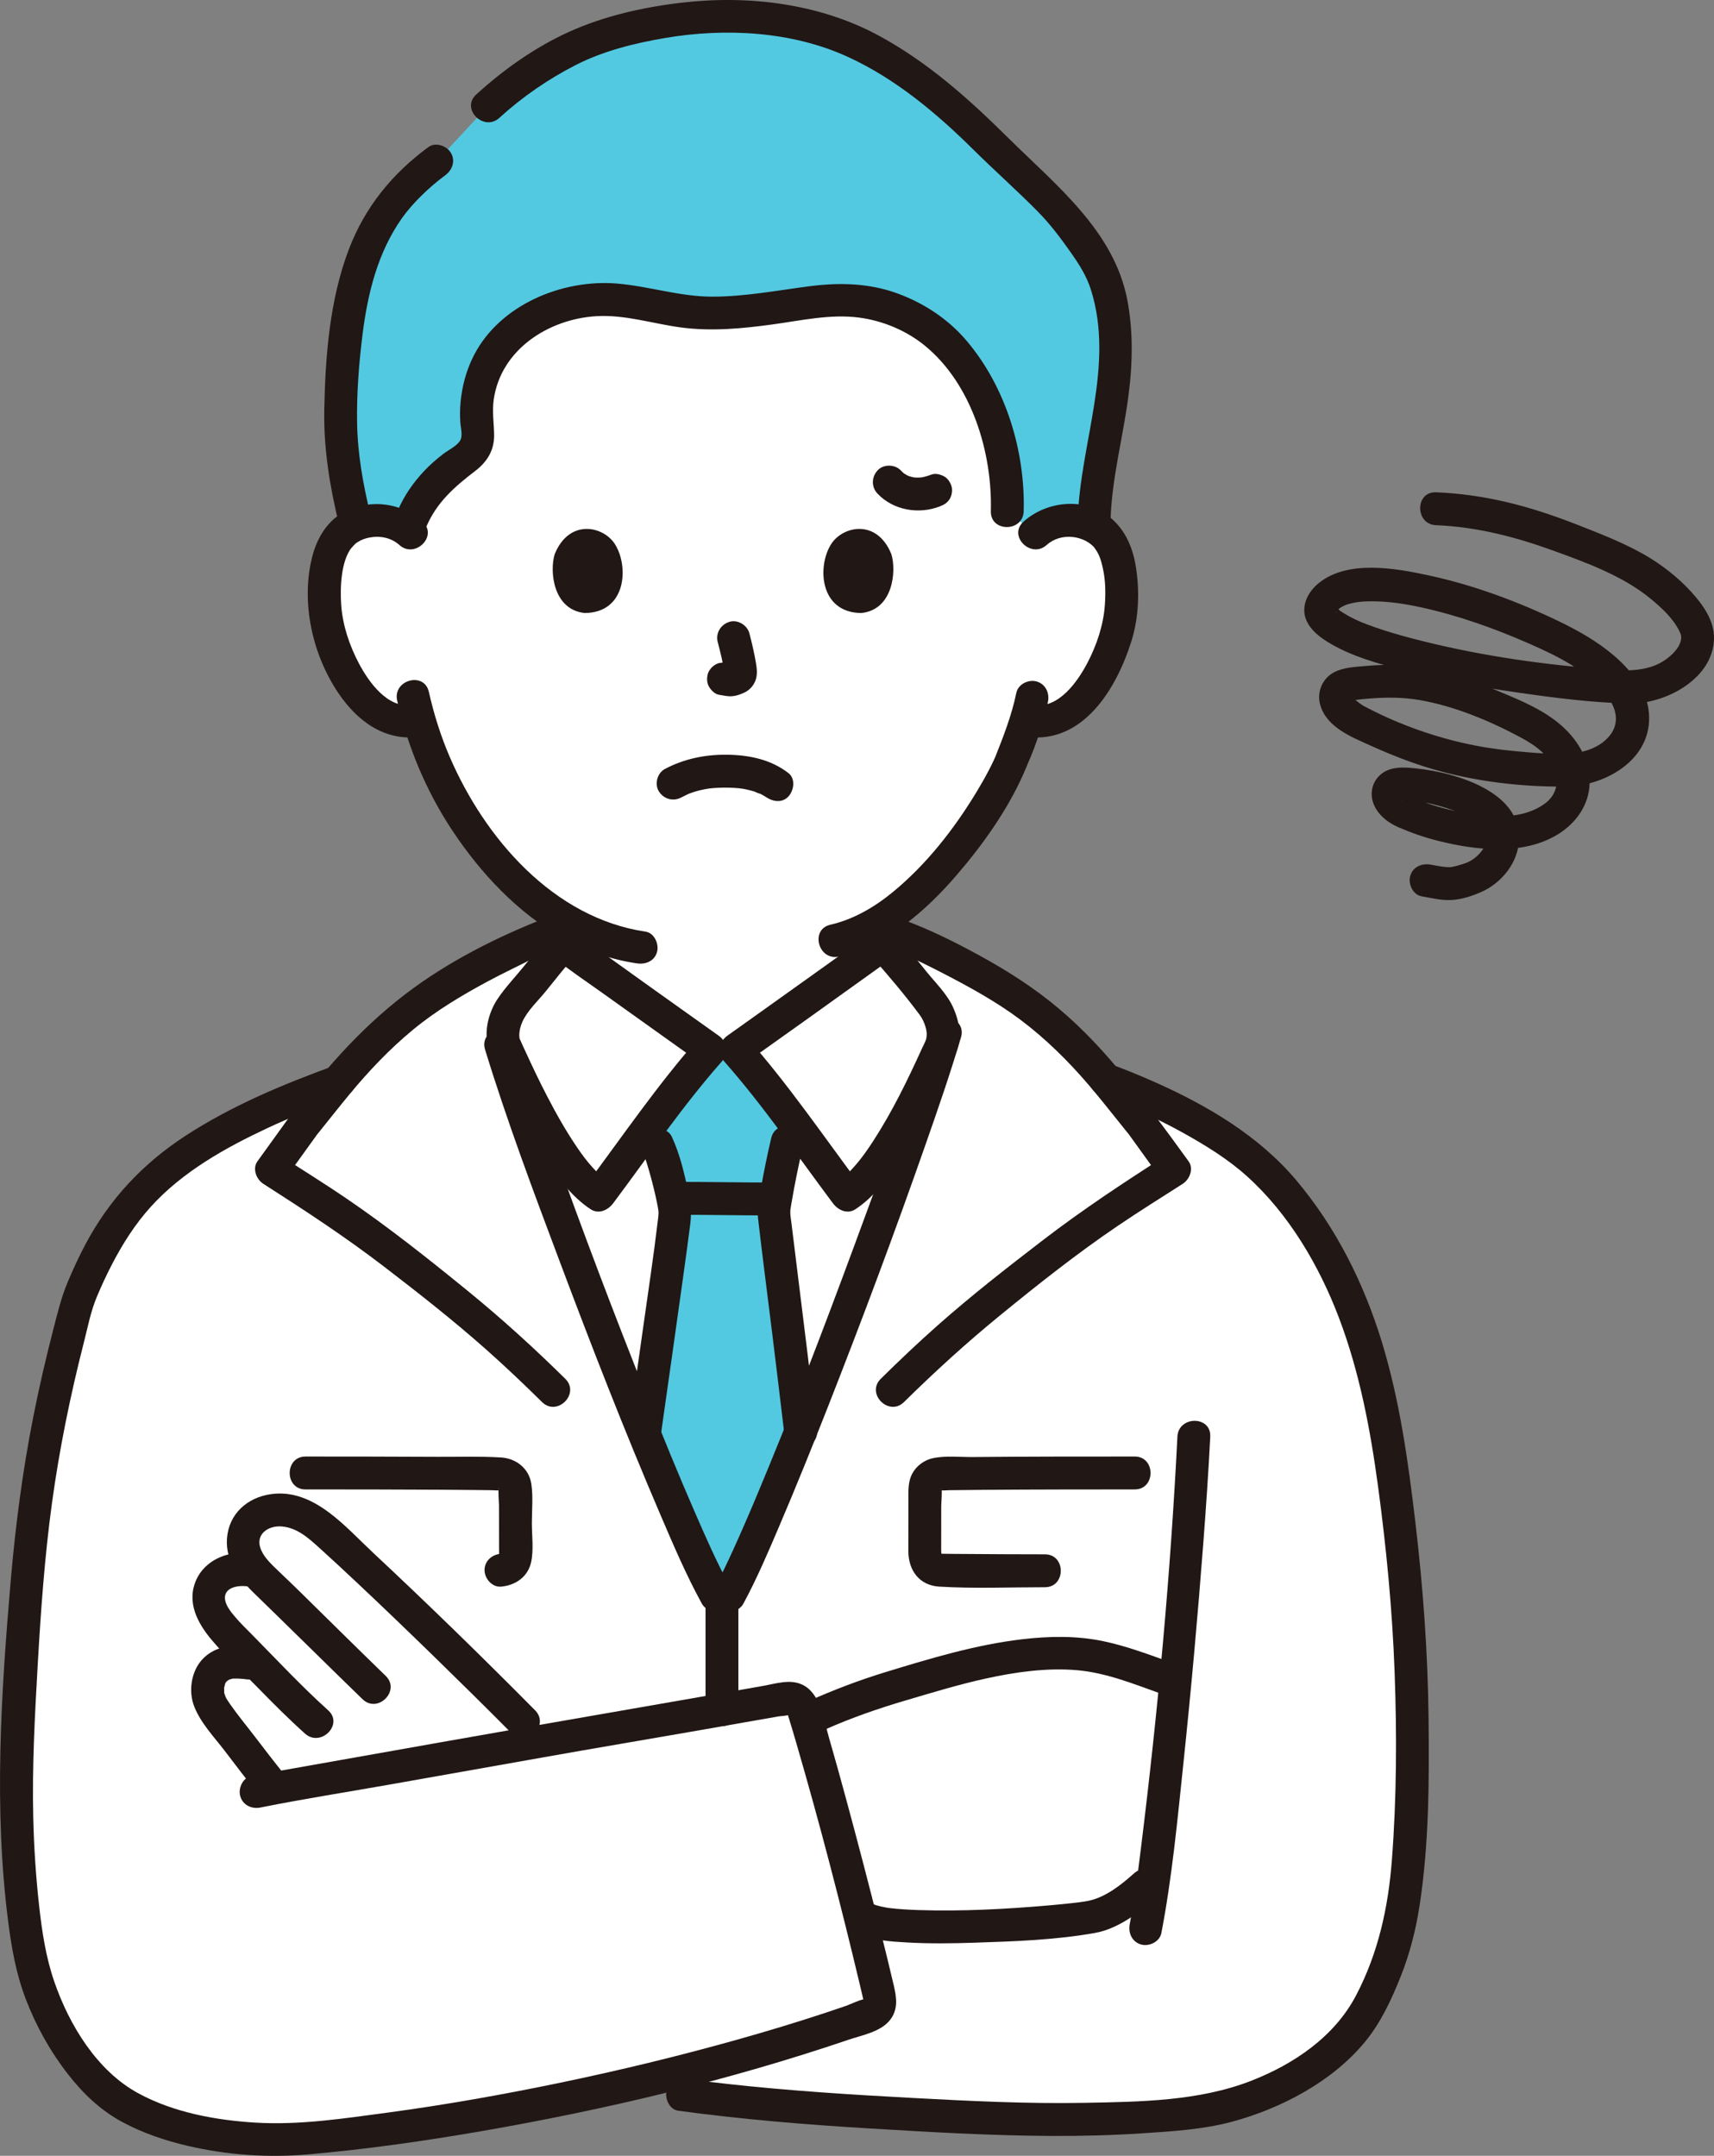
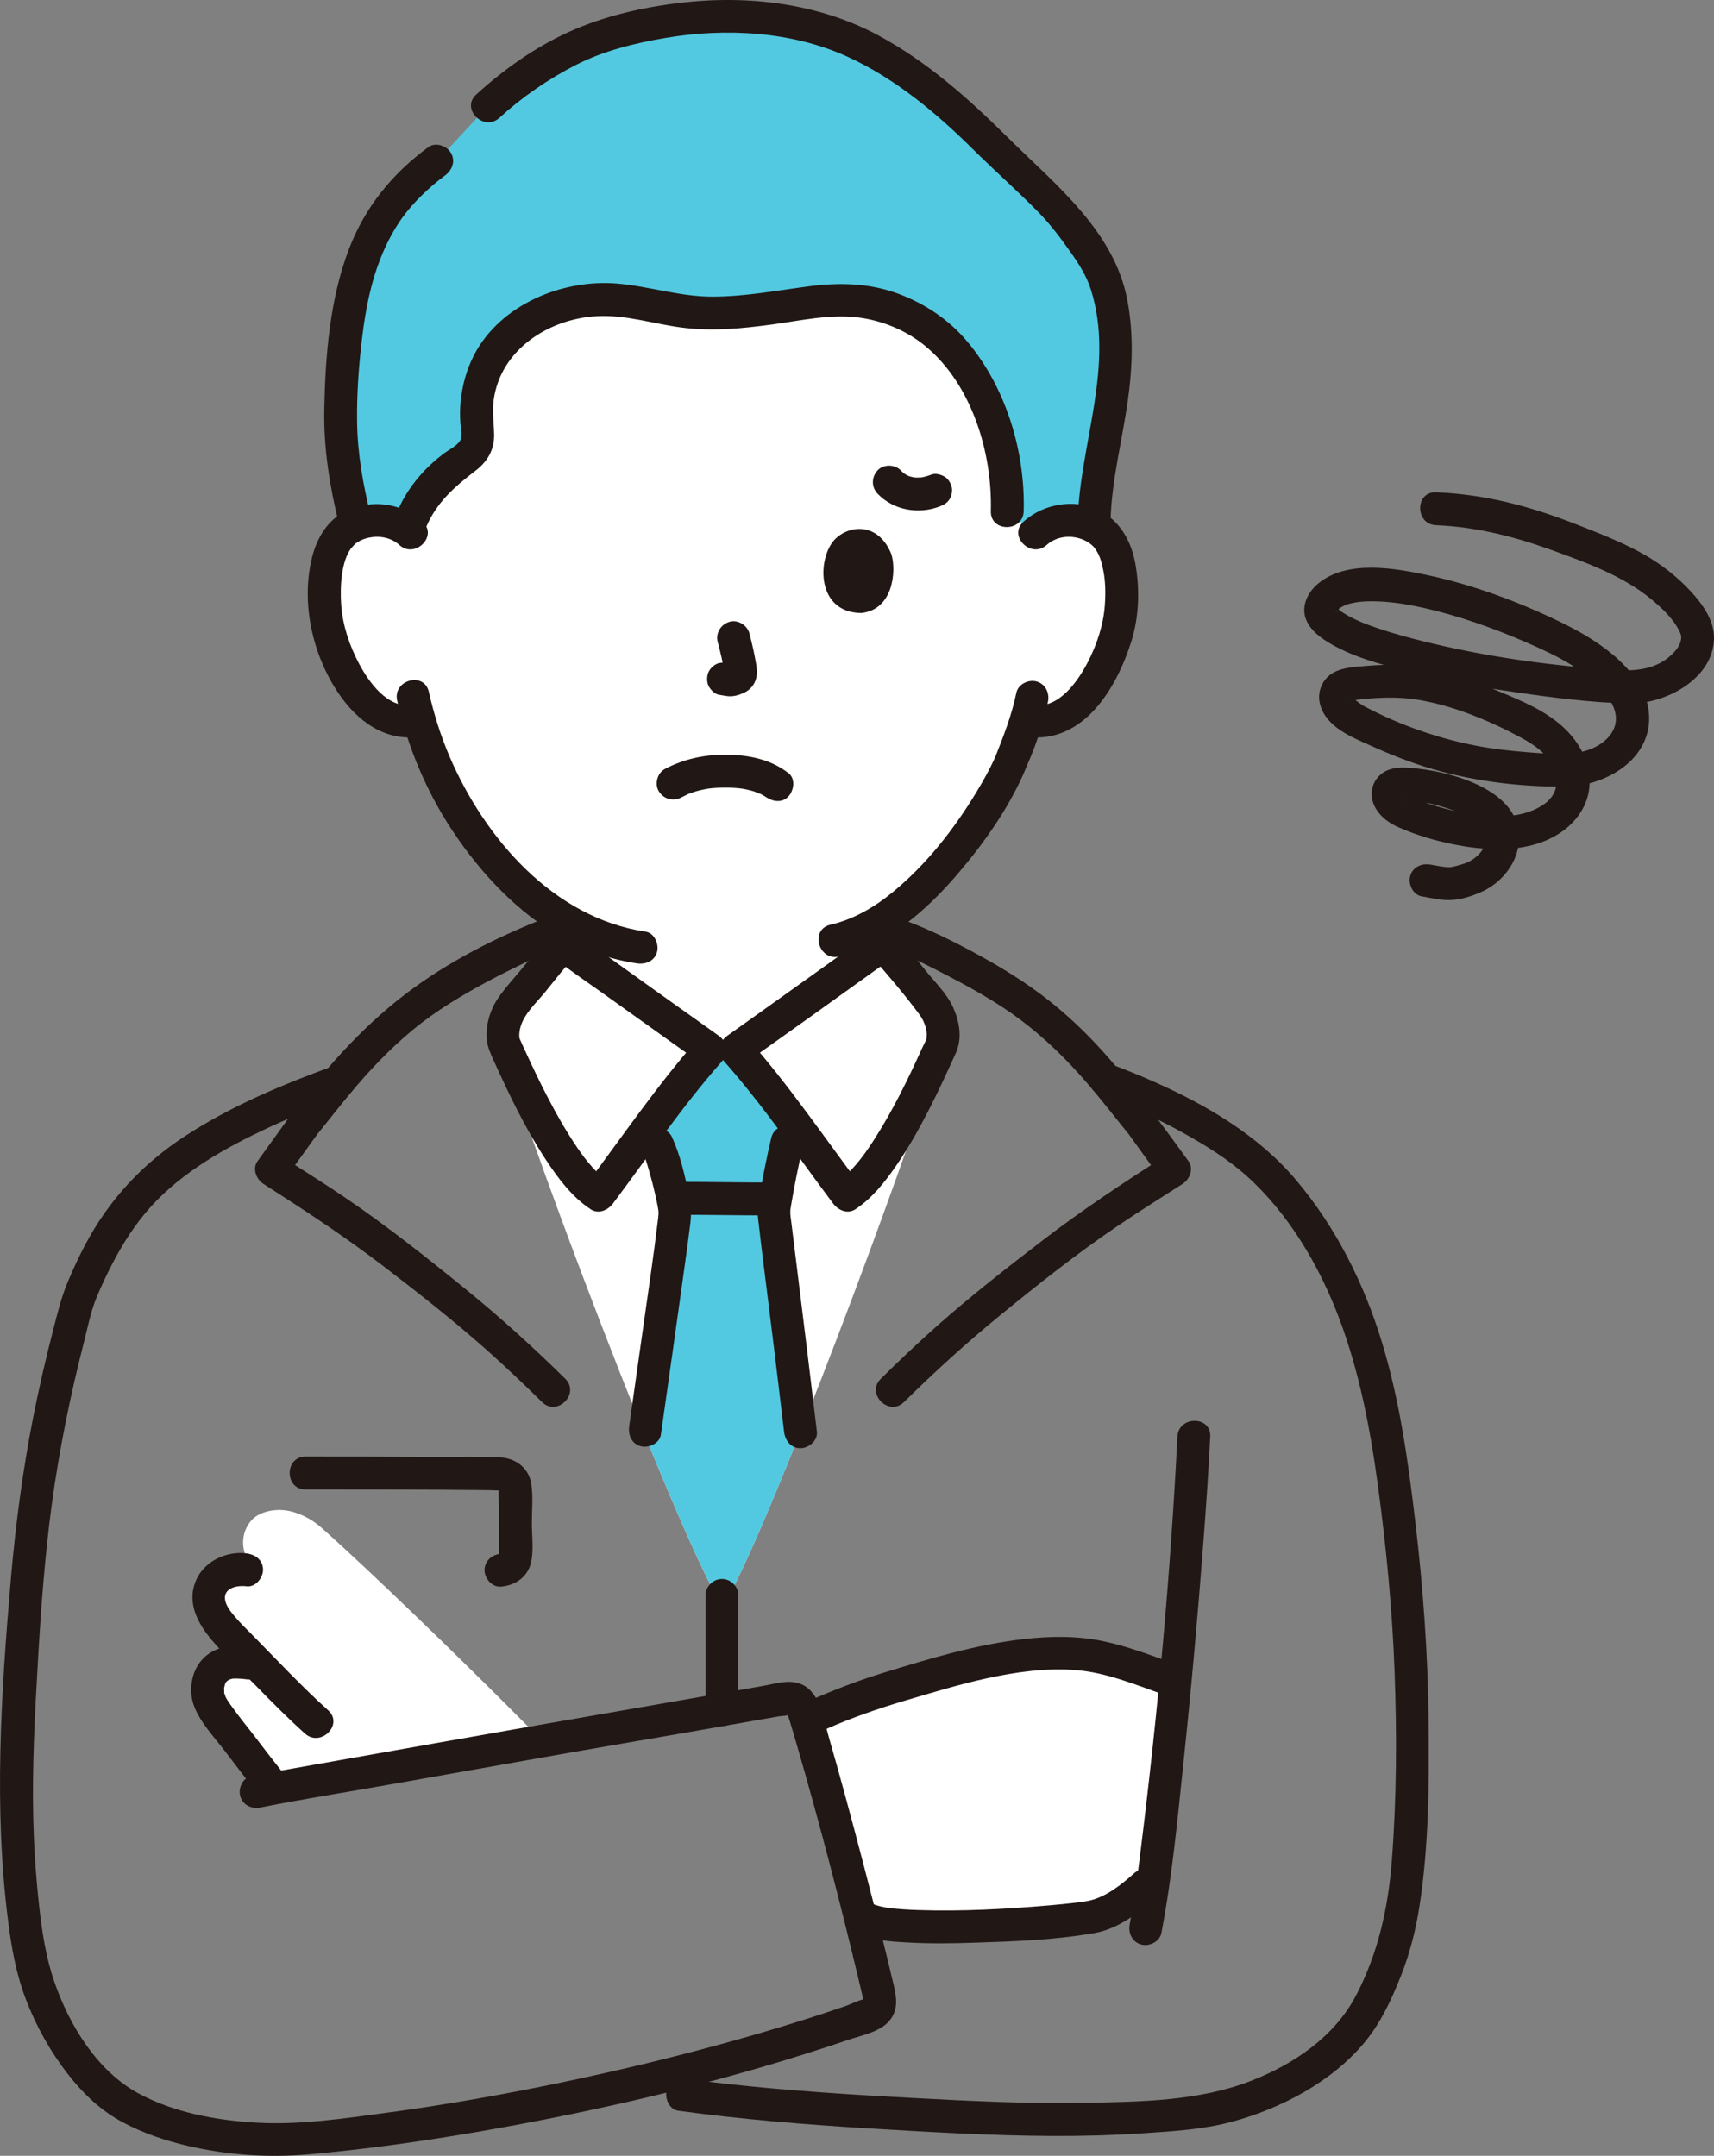
<svg xmlns="http://www.w3.org/2000/svg" width="190" height="239" viewBox="0 0 190 239" fill="none">
  <rect x="0" y="0" width="190" height="239" fill="#808080" stroke="none" />
  <g id="20953 1" clip-path="url(#clip0_195_171)">
    <g id="c">
      <g id="d">
        <path id="Vector" d="M114.74 59.129C115.857 58.054 117.362 57.649 118.649 57.695C121.451 57.794 122.643 59.313 123.156 60.204C124.687 62.865 124.623 67.769 123.595 70.802C122.867 72.951 121.674 76.238 118.799 78.595C117.614 79.566 115.871 80.206 114.203 79.924C114.203 79.924 114.043 79.897 113.762 79.85C113.233 81.601 112.58 83.317 112.181 84.149C111.084 87.132 105.326 97.135 97.865 101.944V104.704C97.154 105.281 82.663 115.603 81.565 116.383H78.732C77.633 115.603 63.144 105.281 62.433 104.704V101.904C59.53 100.135 56.85 97.681 54.274 94.592C50.133 89.625 47.774 84.276 46.472 79.843C44.695 80.302 42.773 79.64 41.499 78.595C38.624 76.238 37.431 72.951 36.703 70.802C35.675 67.769 35.61 62.865 37.142 60.204C37.656 59.313 38.848 57.794 41.649 57.695C42.937 57.649 44.442 58.054 45.558 59.129C45.558 59.129 40.348 28.343 80.149 28.343C121.037 28.343 114.74 59.129 114.74 59.129Z" fill="white" />
        <path id="Vector_2" d="M64.686 141.716C60.743 131.299 57.197 121.343 55.526 115.874H55.938C55.39 114.394 56.099 112.342 57.062 111.224C58.699 109.325 60.761 106.579 62.434 104.704C63.144 105.281 77.635 115.603 78.733 116.383H81.566C82.665 115.603 97.155 105.281 97.865 104.704C99.538 106.579 101.6 109.325 103.237 111.224C104.2 112.342 104.909 114.394 104.363 115.874C99.98 130.05 85.856 167.598 80.832 176.867L79.37 176.86C76.299 171.282 70.117 156.062 64.686 141.716Z" fill="white" />
        <path id="Vector_3" d="M94.852 210.625C93.036 203.542 90.857 195.437 89.415 190.673C94.899 188.152 97.639 187.409 102.955 185.872C107.339 184.604 112.022 183.278 118.063 183.277C122.081 183.277 126.379 185.02 129.361 186.07C129.361 186.07 129.693 186.187 130.261 186.388C129.499 194.553 128.643 202.509 127.869 208.188L126.985 208.983C126.985 208.983 123.636 212.001 121.156 212.484C117.494 213.197 99.469 214.466 96.139 212.773C96.139 212.773 95.826 212.613 95.291 212.343C95.148 211.779 95.001 211.205 94.852 210.624V210.625Z" fill="white" />
-         <path id="Vector_4" d="M155.367 171.294C154.14 160.523 152.757 149.657 147.647 139.972C145.963 136.803 143.931 133.791 141.526 131.129C138.989 128.298 136.295 126.467 133.048 124.576C129.736 122.64 126.207 121.052 122.569 119.705C120.085 116.728 117.413 113.921 113.331 110.96C110.558 108.949 105.334 106.169 101.413 104.336C101.413 104.336 100.179 104.897 98.637 105.599C100.141 107.378 101.843 109.609 103.236 111.225C104.199 112.343 104.908 114.395 104.36 115.875L104.282 116.133C99.808 130.505 85.825 167.655 80.832 176.867L79.369 176.86C76.362 171.399 70.371 156.692 65.025 142.613C60.947 131.874 57.244 121.5 55.524 115.874H55.937C55.389 114.394 56.098 112.342 57.061 111.224C58.394 109.676 60.011 107.566 61.465 105.83C60.084 105.03 58.883 104.335 58.883 104.335C54.962 106.168 49.738 108.949 46.965 110.959C42.797 113.982 40.098 116.845 37.569 119.893C30.108 122.59 24.951 125.047 20.096 128.418C14.756 132.105 11.521 136.959 8.72 143.911C3.898 161.282 2.984 172.088 2.106 189.268C1.745 196.159 1.481 204.833 3.02 215.169C3.766 220.132 6.158 226.156 10.861 231.023C16.152 236.48 27.78 237.528 32.626 237.142C43.124 236.325 55.943 234.233 68.476 231.367C72.75 231.887 75.652 232.239 75.652 232.239C83.372 233.299 91.91 233.914 100.039 234.348C111.102 234.938 120.578 235.468 132.338 234.179C139.83 233.36 148.392 228.433 151.314 223.204C154.885 216.807 155.895 211.543 156.292 203.23C156.809 192.581 156.569 181.883 155.366 171.294H155.367ZM30.417 198.246C30.071 197.814 29.849 197.536 29.849 197.536C28.084 195.33 26.603 193.312 24.702 190.866C24.104 190.096 23.472 189.321 23.169 188.394C22.867 187.467 23.03 186.017 23.681 185.291C24.912 183.919 26.528 184.184 28.725 184.574C26.597 182.307 24.343 180.606 23.384 178.417C22.84 177.175 23.213 175.918 23.857 175.185C24.668 174.262 26.612 173.415 28.632 174.498C28.089 173.911 27.634 173.319 27.327 172.668C26.609 171.141 26.967 169.555 27.891 168.529C28.686 167.647 30.227 167.286 31.518 167.426C32.886 167.574 34.408 168.28 35.61 169.347C36.454 170.095 37.398 170.953 38.414 171.889C44.553 177.552 53.284 186.104 58.028 190.897C58.028 190.897 58.886 191.775 60.089 193.007C48.193 195.077 36.086 197.194 30.416 198.245L30.417 198.246ZM127.868 208.189C127.312 208.69 126.985 208.984 126.985 208.984C126.985 208.984 123.635 212.002 121.155 212.485C117.493 213.198 99.468 214.467 96.138 212.774C96.138 212.774 95.825 212.614 95.291 212.344C95.148 211.78 95.001 211.206 94.852 210.625C93.036 203.541 90.857 195.436 89.415 190.674C94.899 188.153 97.639 187.409 102.955 185.872C107.339 184.603 112.022 183.278 118.063 183.277C122.081 183.277 126.379 185.019 129.361 186.07C129.361 186.07 129.693 186.187 130.261 186.387C129.499 194.552 128.642 202.508 127.869 208.187L127.868 208.189Z" fill="white" />
        <path id="Vector_5" d="M38.414 171.891C37.398 170.954 36.454 170.097 35.61 169.348C34.408 168.281 32.886 167.574 31.518 167.426C30.227 167.286 28.686 167.647 27.891 168.529C26.966 169.556 26.609 171.142 27.327 172.669C28.021 174.144 29.454 175.309 31.018 176.829C28.343 172.731 24.992 173.895 23.857 175.186C23.213 175.919 22.84 177.176 23.384 178.418C24.343 180.607 26.597 182.308 28.725 184.575C26.529 184.185 24.912 183.92 23.681 185.293C23.03 186.018 22.867 187.468 23.169 188.396C23.472 189.323 24.104 190.098 24.702 190.867C26.603 193.313 28.084 195.332 29.849 197.538L30.417 198.247C36.087 197.197 48.194 195.08 60.09 193.009C58.886 191.778 58.029 190.899 58.029 190.899C53.284 186.106 44.553 177.555 38.415 171.892L38.414 171.891Z" fill="white" />
        <g id="e">
          <path id="Vector_6" d="M54.071 11.773C57.053 9.021 61.808 5.893 65.02 4.679C75.909 0.563 88.797 0.769 97.638 6.185C106.586 11.666 107.701 14.29 115.475 21.344C117.657 23.323 119.359 25.749 121.037 28.171C123.797 32.156 123.959 38.368 123.364 43.182C122.737 48.256 121.266 53.233 121.29 58.359C120.626 57.999 119.765 57.735 118.649 57.695C117.362 57.65 115.857 58.054 114.741 59.129L111.657 56.671C111.806 52.141 110.772 47.593 108.62 43.321C107.417 40.933 105.834 38.595 103.415 36.714C100.995 34.834 97.652 33.442 94.047 33.292C92.289 33.219 90.534 33.438 88.807 33.684C84.598 34.283 80.299 35.049 76.063 34.553C73.243 34.222 70.569 33.34 67.715 33.215C63.041 33.011 58.509 34.967 55.941 37.713C53.373 40.459 52.576 43.875 52.875 47.152C52.956 48.038 53.102 48.969 52.584 49.779C52.183 50.406 51.431 50.882 50.747 51.375C47.916 53.413 45.96 56.042 45.228 58.839C44.156 57.981 42.814 57.654 41.65 57.695C40.772 57.726 40.051 57.897 39.461 58.143C38.156 52.982 37.6 49.12 37.8 44.383C38.394 30.327 40.895 23.354 48.417 17.875L54.073 11.774L54.071 11.773Z" fill="#52C9E0" />
          <path id="Vector_7" d="M74.58 136.607C74.738 135.403 74.825 134.656 74.822 134.502C74.798 133.117 73.487 128.153 72.898 126.936C72.898 126.936 72.581 126.074 72.115 124.803C74.621 121.476 77.286 118.013 78.733 116.382H81.566C82.967 117.962 85.513 121.263 87.95 124.493C87.532 125.779 87.246 126.659 87.246 126.659C86.813 128.466 85.779 133.598 85.779 134.369C85.779 134.778 87.378 147.183 88.737 158.723C85.521 166.783 82.609 173.59 80.834 176.867L79.372 176.86C77.553 173.557 74.643 166.872 71.445 158.99C72.755 149.73 74.056 140.622 74.581 136.606L74.58 136.607Z" fill="#52C9E0" />
        </g>
      </g>
      <g id="f">
        <path id="Vector_8" d="M61.146 103.415C60.107 104.589 59.129 105.815 58.148 107.038C57.174 108.252 56.048 109.417 55.18 110.709C54.29 112.032 53.794 113.744 53.976 115.336C54.068 116.135 54.377 116.805 54.702 117.522C56.409 121.284 58.194 125.04 60.464 128.5C61.828 130.579 63.373 132.675 65.473 134.06C66.362 134.646 67.4 134.159 67.964 133.406C71.925 128.114 75.659 122.613 80.02 117.673C80.846 116.737 80.644 115.513 79.652 114.809C74.974 111.487 70.304 108.154 65.647 104.803C65.151 104.446 64.656 104.089 64.162 103.73C63.991 103.605 63.82 103.479 63.649 103.355C63.328 103.121 63.483 103.226 63.721 103.416C62.952 102.802 61.897 102.664 61.147 103.416C60.512 104.051 60.374 105.377 61.147 105.994C63.01 107.482 65.009 108.816 66.946 110.202C69.754 112.212 72.564 114.218 75.376 116.221C76.189 116.8 77.002 117.38 77.815 117.958L77.447 115.095C72.879 120.269 68.953 126.045 64.821 131.567L67.312 130.912C67.219 130.851 66.878 130.606 66.965 130.674C67.058 130.747 66.676 130.422 66.615 130.367C66.286 130.068 65.976 129.749 65.68 129.419C65.027 128.695 64.556 128.059 63.992 127.234C62.741 125.402 61.649 123.459 60.629 121.49C59.803 119.898 59.031 118.281 58.286 116.65C58.066 116.17 57.834 115.693 57.63 115.206C57.606 115.15 57.571 115.097 57.551 115.039C57.499 114.884 57.616 115.148 57.614 115.14C57.601 115.041 57.564 114.949 57.563 114.851C57.558 114.307 57.685 113.758 57.913 113.263C58.488 112.006 59.668 110.936 60.525 109.866C61.572 108.561 62.612 107.249 63.721 105.996C65.271 104.245 62.705 101.657 61.147 103.417L61.146 103.415Z" fill="#211715" />
        <path id="Vector_9" d="M96.578 105.993C98.426 108.081 100.29 110.273 101.95 112.513C102.257 112.928 102.474 113.402 102.61 113.898C102.681 114.159 102.73 114.411 102.729 114.68C102.729 114.838 102.659 115.32 102.76 115.015C102.632 115.402 102.407 115.783 102.239 116.154C100.636 119.688 98.931 123.203 96.819 126.464C96.22 127.389 95.612 128.261 94.954 129.036C94.617 129.433 94.264 129.818 93.887 130.178C93.403 130.638 93.409 130.634 92.989 130.911L95.479 131.565C91.347 126.044 87.421 120.267 82.854 115.093L82.485 117.957C87.221 114.593 91.95 111.22 96.664 107.825C97.499 107.223 98.349 106.635 99.153 105.993C99.922 105.379 99.793 104.055 99.153 103.414C98.393 102.653 97.35 102.798 96.579 103.414C97.177 102.936 96.576 103.408 96.32 103.595C95.899 103.902 95.475 104.208 95.052 104.513C93.823 105.399 92.592 106.281 91.36 107.163C88.584 109.15 85.805 111.133 83.026 113.114C82.233 113.678 81.442 114.244 80.648 114.807C79.656 115.512 79.454 116.736 80.279 117.671C84.641 122.612 88.375 128.112 92.336 133.405C92.901 134.159 93.929 134.651 94.826 134.059C96.678 132.837 98.072 131.065 99.323 129.259C100.694 127.28 101.871 125.167 102.97 123.027C103.83 121.352 104.632 119.65 105.41 117.936C105.614 117.483 105.837 117.034 106.025 116.575C106.675 114.996 106.332 113.183 105.651 111.675C104.97 110.168 103.676 108.933 102.646 107.652C101.498 106.225 100.367 104.784 99.154 103.412C97.596 101.653 95.03 104.24 96.58 105.991L96.578 105.993Z" fill="#211715" />
        <path id="Vector_10" d="M85.35 131.098C81.95 131.097 78.55 131.027 75.149 131.026C74.197 131.026 73.284 131.865 73.329 132.849C73.373 133.834 74.129 134.672 75.149 134.673C78.55 134.675 81.95 134.744 85.35 134.745C86.302 134.745 87.215 133.906 87.171 132.922C87.127 131.937 86.371 131.098 85.35 131.098Z" fill="#211715" />
        <path id="Vector_11" d="M85.49 126.174C85.046 128.05 84.669 129.945 84.326 131.842C84.13 132.924 83.905 133.977 84.031 135.073C84.522 139.34 85.081 143.599 85.605 147.863C86.05 151.483 86.489 155.105 86.916 158.728C87.031 159.706 87.67 160.552 88.736 160.552C89.63 160.552 90.672 159.713 90.556 158.728C89.861 152.825 89.132 146.925 88.401 141.027C88.176 139.21 87.947 137.394 87.73 135.576C87.686 135.208 87.616 134.83 87.605 134.458C87.602 134.352 87.617 134.245 87.614 134.14C87.606 133.845 87.549 134.511 87.612 134.14C87.648 133.923 87.68 133.706 87.717 133.488C88.076 131.363 88.503 129.24 89 127.143C89.541 124.861 86.031 123.887 85.489 126.174L85.49 126.174Z" fill="#211715" />
        <path id="Vector_12" d="M71.326 127.857C71.452 128.128 71.21 127.522 71.334 127.877C71.387 128.031 71.445 128.182 71.498 128.335C71.65 128.781 71.787 129.233 71.919 129.686C72.199 130.652 72.452 131.626 72.672 132.607C72.762 133.01 72.848 133.414 72.921 133.821C72.951 133.991 72.982 134.162 73.004 134.333C72.955 133.96 73.007 134.354 73.002 134.502C72.991 134.788 72.951 135.073 72.917 135.357C72.462 139.186 71.834 143.346 71.257 147.432C70.755 150.984 70.251 154.535 69.748 158.087C69.61 159.061 69.986 160.046 71.019 160.33C71.872 160.565 73.119 160.038 73.258 159.057C74.107 153.061 74.966 147.066 75.796 141.068C76.048 139.242 76.305 137.416 76.53 135.587C76.671 134.439 76.553 133.418 76.318 132.271C75.888 130.169 75.376 127.97 74.469 126.016C74.055 125.124 72.77 124.898 71.978 125.362C71.065 125.898 70.909 126.961 71.326 127.857L71.326 127.857Z" fill="#211715" />
        <path id="Vector_13" d="M125.698 207.695C124.371 208.883 122.612 210.318 120.671 210.727C120.409 210.782 120.143 210.817 119.878 210.858C119.803 210.87 119.727 210.879 119.652 210.89C119.407 210.925 120.027 210.842 119.77 210.874C119.569 210.898 119.368 210.925 119.166 210.949C118.232 211.058 117.295 211.148 116.358 211.23C111.525 211.65 106.64 211.915 101.79 211.755C100.696 211.718 99.603 211.655 98.517 211.523C98.242 211.49 98.835 211.572 98.573 211.53C98.462 211.512 98.349 211.496 98.238 211.476C98.034 211.44 97.832 211.401 97.631 211.354C97.457 211.313 97.287 211.259 97.115 211.213C97.055 211.197 96.995 211.163 96.935 211.151C96.632 211.089 97.335 211.335 97.058 211.2C96.175 210.769 95.09 210.959 94.568 211.854C94.1 212.655 94.333 213.916 95.221 214.35C96.857 215.147 98.785 215.247 100.573 215.349C103.07 215.491 105.577 215.454 108.075 215.371C112.489 215.226 117.034 215.069 121.393 214.289C123.967 213.828 126.364 211.984 128.273 210.274C130.023 208.706 127.441 206.134 125.699 207.695H125.698Z" fill="#211715" />
        <path id="Vector_14" d="M91.569 191.69C94.416 190.433 97.339 189.417 100.322 188.536C103.305 187.654 106.287 186.745 109.323 186.078C112.577 185.363 116.038 184.876 119.374 185.16C122.656 185.439 125.799 186.74 128.876 187.83C129.803 188.158 130.868 187.458 131.115 186.556C131.392 185.548 130.774 184.643 129.844 184.313C127.367 183.435 124.905 182.493 122.326 181.952C119.355 181.329 116.361 181.378 113.357 181.728C108.149 182.334 103.101 183.867 98.1 185.395C95.242 186.268 92.466 187.333 89.732 188.54C88.832 188.938 88.623 190.254 89.079 191.036C89.621 191.965 90.666 192.089 91.57 191.69L91.569 191.69Z" fill="#211715" />
-         <path id="Vector_15" d="M59.316 189.609C53.428 183.664 47.431 177.817 41.319 172.104C38.332 169.311 34.953 165.233 30.452 165.599C27.869 165.808 25.656 167.399 25.219 170.071C24.781 172.743 26.362 174.875 28.18 176.64C32.195 180.537 36.168 184.478 40.184 188.376C41.868 190.01 44.445 187.434 42.758 185.797C39.583 182.714 36.435 179.603 33.282 176.498C32.485 175.713 31.675 174.946 30.87 174.172C30.167 173.496 29.367 172.777 28.96 171.868C28.194 170.158 29.683 169.09 31.258 169.229C33.022 169.385 34.319 170.623 35.566 171.752C36.893 172.954 38.205 174.172 39.509 175.399C42.419 178.133 45.294 180.902 48.154 183.688C51.038 186.5 53.907 189.326 56.742 192.188C58.394 193.857 60.968 191.277 59.316 189.609Z" fill="#211715" />
        <path id="Vector_16" d="M27.335 172.213C25.156 171.931 22.734 173.029 21.787 175.075C20.636 177.559 21.855 179.897 23.471 181.815C25.026 183.659 26.845 185.322 28.529 187.049C30.243 188.808 31.978 190.546 33.804 192.188C35.543 193.752 38.127 191.181 36.378 189.609C33.439 186.966 30.746 184.07 27.971 181.257C27.318 180.595 26.645 179.948 26.045 179.236C25.618 178.729 25.053 178.037 24.951 177.361C24.746 176.013 26.328 175.73 27.335 175.861C28.312 175.988 29.156 174.933 29.156 174.038C29.156 172.947 28.315 172.34 27.335 172.213Z" fill="#211715" />
        <path id="Vector_17" d="M27.404 182.535C25.579 182.296 23.694 182.57 22.393 184.002C21.175 185.344 20.877 187.525 21.533 189.194C22.257 191.038 23.728 192.553 24.918 194.113C26.121 195.692 27.323 197.274 28.562 198.826C29.176 199.596 30.495 199.468 31.136 198.826C31.895 198.065 31.752 197.019 31.136 196.247C30.217 195.095 29.373 193.994 28.482 192.825C27.501 191.536 26.428 190.247 25.524 188.954C25.338 188.688 25.118 188.365 25 188.107C24.975 188.053 24.915 187.853 24.88 187.759C24.769 187.449 24.866 187.87 24.854 187.663C24.845 187.514 24.848 187.368 24.846 187.219C24.84 186.896 24.817 187.256 24.854 187.074C24.884 186.926 24.923 186.786 24.964 186.641C24.897 186.873 24.955 186.649 25.021 186.534C25.162 186.292 24.706 186.86 25.1 186.44L25.237 186.311C25.127 186.388 25.122 186.393 25.225 186.325C25.32 186.254 25.565 186.134 25.321 186.238C25.451 186.183 25.592 186.157 25.727 186.117C25.907 186.063 25.511 186.107 25.847 186.096C26 186.091 26.153 186.084 26.306 186.088C26.674 186.094 27.038 186.135 27.402 186.183C28.378 186.312 29.223 185.253 29.223 184.36C29.223 183.268 28.381 182.665 27.402 182.536L27.404 182.535Z" fill="#211715" />
        <path id="Vector_18" d="M130.518 159.276C129.754 174.524 128.349 189.804 126.468 204.954C126.125 207.714 125.794 210.394 125.23 213.332C125.044 214.299 125.5 215.3 126.501 215.575C127.392 215.82 128.553 215.273 128.74 214.302C129.929 208.108 130.522 201.772 131.18 195.505C132.039 187.33 132.776 179.141 133.398 170.945C133.693 167.058 133.963 163.168 134.158 159.275C134.276 156.929 130.635 156.935 130.517 159.275L130.518 159.276Z" fill="#211715" />
        <path id="Vector_19" d="M28.866 200.386C33.72 199.417 38.623 198.651 43.497 197.788C49.091 196.798 54.685 195.81 60.278 194.814C65.96 193.803 71.653 192.849 77.338 191.857C80.34 191.334 83.342 190.807 86.343 190.278C86.544 190.243 87.401 190.21 87.492 190.083C87.383 190.235 87.149 189.487 87.337 190.126C87.397 190.332 87.465 190.537 87.528 190.742C87.783 191.57 88.029 192.401 88.271 193.233C90.858 202.12 93.193 211.1 95.334 220.105C95.428 220.499 95.52 220.894 95.612 221.289C95.654 221.47 95.688 221.653 95.737 221.831C95.852 222.249 95.703 221.552 95.849 221.656C95.686 221.539 94.058 222.281 93.848 222.353C93.043 222.631 92.235 222.903 91.426 223.17C88.203 224.234 84.953 225.215 81.686 226.132C75.187 227.957 68.621 229.543 62.013 230.915C55.706 232.223 49.356 233.351 42.972 234.209C38.161 234.855 33.224 235.611 28.359 235.322C23.944 235.059 19.251 234.205 15.313 232.059C10.756 229.577 7.677 224.506 6.02 219.698C5.082 216.979 4.661 214.176 4.342 211.327C3.979 208.082 3.765 204.82 3.687 201.556C3.549 195.83 3.863 190.109 4.191 184.394C4.53 178.486 4.953 172.572 5.751 166.706C6.573 160.674 7.794 154.706 9.3 148.811C9.724 147.15 10.059 145.389 10.719 143.806C11.239 142.557 11.812 141.327 12.436 140.126C13.622 137.843 15.013 135.662 16.745 133.754C20.259 129.883 25.02 127.226 29.706 125.035C32.433 123.761 35.238 122.674 38.067 121.649C38.99 121.314 39.613 120.409 39.338 119.406C39.093 118.512 38.027 117.795 37.099 118.132C31.354 120.215 25.672 122.586 20.534 125.934C15.788 129.027 12.08 133.007 9.427 138.03C8.724 139.359 8.099 140.726 7.514 142.111C6.802 143.794 6.379 145.559 5.923 147.327C5.091 150.549 4.338 153.791 3.693 157.056C2.511 163.034 1.719 169.08 1.196 175.15C0.118 187.675 -0.699 200.443 0.896 212.956C1.275 215.922 1.778 218.8 2.849 221.604C4.003 224.622 5.56 227.417 7.546 229.965C9.232 232.13 11.155 233.963 13.583 235.267C15.846 236.483 18.319 237.318 20.815 237.897C25.218 238.92 29.718 239.232 34.213 238.837C40.621 238.274 47.002 237.369 53.34 236.271C67.096 233.888 80.791 230.64 94.018 226.145C95.515 225.636 97.542 225.28 98.596 224.022C99.57 222.859 99.407 221.53 99.088 220.16C98.625 218.176 98.138 216.199 97.645 214.222C96.398 209.237 95.102 204.265 93.755 199.306C93.143 197.054 92.52 194.804 91.87 192.561C91.303 190.602 90.942 187.691 88.909 186.754C87.545 186.124 85.964 186.661 84.557 186.909C82.947 187.192 81.338 187.475 79.727 187.757C76.491 188.324 73.254 188.887 70.017 189.449C62.999 190.666 55.982 191.893 48.968 193.134C42.415 194.295 35.862 195.45 29.311 196.618C28.84 196.702 28.369 196.779 27.901 196.872C26.936 197.064 26.382 198.215 26.629 199.115C26.905 200.122 27.901 200.581 28.868 200.388L28.866 200.386Z" fill="#211715" />
        <path id="Vector_20" d="M122.067 121.455C125.16 122.607 128.178 123.941 131.067 125.545C133.591 126.946 136.092 128.474 138.244 130.415C142.867 134.585 146.225 140.298 148.42 146.081C150.705 152.099 151.908 158.47 152.765 164.831C153.682 171.65 154.344 178.504 154.596 185.382C154.851 192.31 154.822 199.298 154.293 206.214C153.891 211.472 152.778 216.533 150.316 221.228C147.923 225.795 143.428 228.836 138.707 230.678C132.913 232.939 126.435 233.008 120.293 233.125C113.889 233.247 107.489 232.923 101.096 232.581C94.318 232.221 87.542 231.787 80.793 231.048C79.24 230.878 77.687 230.693 76.138 230.482C75.165 230.35 74.184 230.717 73.9 231.756C73.667 232.606 74.19 233.865 75.171 233.998C82.186 234.954 89.241 235.536 96.306 235.96C103.06 236.367 109.829 236.765 116.596 236.797C119.964 236.813 123.331 236.723 126.692 236.501C129.979 236.282 133.338 236.086 136.533 235.23C141.995 233.767 147.698 230.773 151.334 226.338C153.096 224.19 154.282 221.609 155.3 219.039C156.286 216.55 156.945 213.952 157.355 211.307C158.409 204.495 158.434 197.466 158.36 190.587C158.282 183.276 157.752 176.001 156.894 168.742C156.1 162.033 155.169 155.292 153.193 148.814C151.199 142.277 148.111 136.095 143.699 130.855C139.547 125.924 133.867 122.574 128.041 119.978C126.395 119.245 124.725 118.568 123.036 117.939C122.114 117.595 121.041 118.322 120.797 119.212C120.517 120.233 121.143 121.111 122.068 121.455L122.067 121.455Z" fill="#211715" />
-         <path id="Vector_21" d="M103.017 114.035C100.614 122.152 97.645 130.118 94.715 138.055C91.23 147.492 87.639 156.9 83.739 166.173C83.666 166.346 83.358 167.072 83.179 167.491C82.966 167.988 82.752 168.485 82.536 168.982C82.132 169.91 81.722 170.836 81.302 171.758C80.658 173.171 79.998 174.58 79.261 175.946L80.832 175.043L79.37 175.036L80.942 175.939C79.446 173.213 78.198 170.345 76.958 167.495C75.182 163.412 73.502 159.296 71.806 155.043C68.098 145.755 64.55 136.398 61.194 126.975C59.828 123.136 58.474 119.286 57.281 115.389C56.596 113.151 53.081 114.105 53.77 116.358C56.214 124.339 59.164 132.178 62.096 139.987C65.606 149.336 69.232 158.65 73.165 167.829C74.603 171.185 76.041 174.575 77.799 177.779C78.107 178.34 78.741 178.68 79.37 178.683L80.832 178.69C81.457 178.693 82.103 178.344 82.404 177.786C83.922 174.973 85.179 172.012 86.432 169.074C88.299 164.697 90.079 160.282 91.82 155.853C95.59 146.258 99.202 136.596 102.606 126.865C103.981 122.936 105.346 118.996 106.528 115.003C107.196 112.748 103.683 111.786 103.017 114.034V114.035Z" fill="#211715" />
-         <path id="Vector_22" d="M125.783 161.475C119.801 161.475 113.819 161.476 107.838 161.531C106.41 161.544 104.776 161.356 103.375 161.668C102.445 161.875 101.576 162.52 101.126 163.367C100.631 164.299 100.7 165.322 100.698 166.343C100.696 168.207 100.694 170.072 100.691 171.936C100.689 174.068 101.884 175.763 104.12 175.897C107.998 176.131 111.946 175.963 115.831 175.964C118.174 175.964 118.178 172.318 115.831 172.317C112.769 172.317 109.706 172.299 106.644 172.275C105.926 172.269 105.207 172.27 104.489 172.255C104.088 172.247 104.153 172.128 104.249 172.319C104.427 172.67 104.331 172.057 104.332 171.937C104.333 170.263 104.336 168.59 104.338 166.917C104.338 166.719 104.466 165.068 104.356 165.004C104.616 165.155 103.718 165.143 104.311 165.221C104.598 165.259 104.929 165.211 105.218 165.208C106.507 165.189 107.796 165.178 109.084 165.168C112.017 165.146 114.95 165.135 117.883 165.129C120.516 165.124 123.149 165.122 125.783 165.122C128.125 165.122 128.129 161.475 125.783 161.475Z" fill="#211715" />
        <path id="Vector_23" d="M33.871 165.122C38.83 165.122 43.79 165.126 48.749 165.155C50.089 165.163 51.429 165.173 52.77 165.187C53.36 165.193 53.95 165.2 54.54 165.209C54.797 165.212 55.087 165.255 55.342 165.221C55.999 165.133 54.988 165.177 55.297 165.003C55.19 165.064 55.316 166.717 55.316 166.917C55.316 167.724 55.318 168.531 55.319 169.338C55.319 170.115 55.32 170.893 55.322 171.67C55.322 171.903 55.344 172.245 55.32 172.427C55.338 172.291 55.445 172.258 55.533 172.251C54.553 172.333 53.713 173.03 53.713 174.074C53.713 174.997 54.548 175.98 55.533 175.898C57.141 175.763 58.526 174.816 58.88 173.167C59.17 171.82 58.96 170.251 58.958 168.879C58.957 167.457 59.109 165.934 58.901 164.525C58.647 162.803 57.223 161.681 55.533 161.578C53.197 161.436 50.824 161.521 48.484 161.508C45.862 161.492 43.239 161.485 40.616 161.48C38.368 161.476 36.119 161.476 33.871 161.476C31.528 161.476 31.524 165.123 33.871 165.123V165.122Z" fill="#211715" />
        <path id="Vector_24" d="M81.85 189.545V176.871C81.85 175.885 81.014 175.047 80.03 175.047C79.046 175.047 78.21 175.882 78.21 176.871V189.545C78.21 190.53 79.046 191.368 80.03 191.368C81.014 191.368 81.85 190.534 81.85 189.545Z" fill="#211715" />
        <path id="Vector_25" d="M100.209 155.437C103.627 152.065 107.172 148.836 110.891 145.798C115.108 142.354 119.411 138.948 123.918 135.893C126.28 134.291 128.702 132.781 131.106 131.243C131.874 130.751 132.354 129.573 131.759 128.747C129.237 125.249 126.69 121.815 123.928 118.498C121.664 115.78 119.203 113.252 116.433 111.048C113.598 108.792 110.536 106.955 107.34 105.261C104.747 103.888 102.173 102.672 99.406 101.712C97.187 100.943 96.234 104.465 98.438 105.229C99.206 105.495 99.982 105.745 100.743 106.029C101.203 106.201 100.338 105.802 101.003 106.149C101.347 106.328 101.705 106.485 102.053 106.655C102.882 107.06 103.707 107.475 104.526 107.899C107.494 109.435 110.455 111.054 113.133 113.066C115.903 115.148 118.38 117.593 120.633 120.222C121.703 121.471 122.729 122.757 123.756 124.041C123.998 124.344 124.241 124.647 124.483 124.95C124.605 125.103 124.729 125.257 124.853 125.41C124.919 125.491 125.314 125.984 125.043 125.629C125.175 125.801 125.298 125.982 125.425 126.159C126.489 127.635 127.552 129.11 128.616 130.587L129.269 128.092C124.611 131.073 120.037 134.087 115.645 137.459C111.666 140.514 107.707 143.6 103.948 146.927C101.786 148.841 99.691 150.829 97.635 152.857C95.963 154.507 98.537 157.085 100.209 155.436V155.437Z" fill="#211715" />
        <path id="Vector_26" d="M62.663 152.858C59.178 149.42 55.561 146.133 51.765 143.043C47.42 139.505 42.995 135.991 38.361 132.84C35.952 131.202 33.482 129.662 31.029 128.092L31.682 130.588C32.623 129.282 33.564 127.976 34.505 126.671C34.699 126.402 34.892 126.132 35.087 125.863C35.139 125.792 35.188 125.718 35.242 125.647C35.279 125.599 35.332 125.544 35.164 125.758C35.316 125.563 35.476 125.372 35.63 125.179C36.673 123.881 37.703 122.573 38.764 121.291C40.902 118.711 43.202 116.286 45.789 114.151C48.35 112.039 51.184 110.351 54.1 108.781C55.81 107.859 57.574 107.049 59.294 106.148C59.847 105.858 59.118 106.195 59.621 105.994C59.878 105.891 60.136 105.794 60.393 105.695L61.596 105.228C62.513 104.873 63.147 104.002 62.867 102.985C62.627 102.108 61.55 101.354 60.629 101.712C55.123 103.845 49.609 106.634 44.907 110.234C39.836 114.117 35.527 119.049 31.797 124.223C30.71 125.731 29.624 127.239 28.538 128.747C27.946 129.568 28.426 130.752 29.191 131.242C33.75 134.16 38.241 137.101 42.541 140.398C46.403 143.36 50.234 146.366 53.877 149.597C56.004 151.483 58.064 153.441 60.088 155.437C61.759 157.085 64.335 154.508 62.662 152.858H62.663Z" fill="#211715" />
        <path id="Vector_27" d="M41.072 57.087C40.25 53.724 39.641 50.345 39.585 46.875C39.532 43.618 39.784 40.315 40.187 37.084C40.762 32.48 41.882 28.003 44.523 24.232C45.703 22.548 47.593 20.728 49.334 19.45C50.126 18.869 50.519 17.867 49.987 16.954C49.53 16.172 48.294 15.715 47.496 16.3C43.48 19.248 40.463 22.951 38.676 27.628C36.55 33.189 36.06 39.494 35.947 45.397C35.864 49.683 36.547 53.904 37.562 58.057C38.118 60.335 41.63 59.37 41.072 57.087Z" fill="#211715" />
        <path id="Vector_28" d="M112.66 76.821C112.142 79.345 111.187 81.746 110.31 83.964C110.226 84.175 110.471 83.599 110.373 83.815C110.342 83.884 110.314 83.954 110.282 84.022C110.222 84.151 110.163 84.282 110.102 84.41C109.93 84.774 109.748 85.133 109.561 85.489C109.14 86.293 108.687 87.081 108.216 87.857C105.726 91.96 102.69 95.838 98.972 98.897C96.92 100.585 94.61 101.926 92.039 102.521C89.758 103.05 90.723 106.567 93.007 106.038C98.266 104.821 102.644 100.978 106.078 96.979C108.941 93.647 111.62 89.89 113.424 85.862C113.541 85.6 113.653 85.337 113.761 85.072C113.809 84.956 114.025 84.449 113.818 84.928C114.108 84.26 114.392 83.591 114.647 82.909C115.271 81.243 115.811 79.534 116.169 77.789C116.367 76.826 115.89 75.819 114.898 75.546C113.997 75.299 112.858 75.851 112.659 76.82L112.66 76.821Z" fill="#211715" />
        <path id="Vector_29" d="M44.028 77.668C45.18 82.761 47.242 87.7 50.127 92.053C53.259 96.779 57.377 101.202 62.364 103.983C64.917 105.407 67.706 106.374 70.596 106.802C71.567 106.946 72.552 106.56 72.835 105.529C73.071 104.669 72.542 103.431 71.564 103.286C61.348 101.771 53.723 92.932 49.824 83.847C48.837 81.547 48.09 79.139 47.538 76.699C47.021 74.411 43.51 75.379 44.027 77.668L44.028 77.668Z" fill="#211715" />
        <path id="Vector_30" d="M116.027 60.418C117.625 58.975 120.228 59.364 121.394 60.801C121.136 60.483 121.481 60.949 121.522 61.019C121.622 61.182 121.73 61.361 121.805 61.528C122.047 62.062 122.185 62.663 122.301 63.235C122.555 64.486 122.564 65.794 122.476 67.064C122.321 69.285 121.581 71.494 120.555 73.463C119.482 75.525 117.398 78.531 114.687 78.166C113.714 78.034 112.733 78.4 112.448 79.439C112.215 80.289 112.738 81.55 113.719 81.682C120.078 82.54 123.777 76.328 125.424 71.062C126.248 68.424 126.343 65.51 125.907 62.795C125.545 60.542 124.588 58.408 122.679 57.077C119.889 55.131 115.907 55.621 113.452 57.838C111.708 59.412 114.289 61.985 116.026 60.417L116.027 60.418Z" fill="#211715" />
        <path id="Vector_31" d="M46.846 57.84C44.525 55.745 41.18 55.307 38.361 56.649C36.327 57.617 35.135 59.632 34.602 61.752C33.335 66.788 34.625 72.579 37.514 76.847C39.632 79.974 42.662 82.211 46.579 81.683C47.555 81.552 48.086 80.298 47.85 79.44C47.561 78.386 46.59 78.035 45.611 78.167C42.946 78.526 40.88 75.611 39.804 73.583C38.744 71.585 37.98 69.328 37.822 67.065C37.681 65.036 37.826 62.209 38.953 60.74C38.827 60.905 39.201 60.473 39.244 60.428C39.477 60.188 39.428 60.241 39.625 60.114C40.042 59.845 40.46 59.688 40.951 59.594C42.125 59.368 43.369 59.605 44.271 60.42C46.008 61.987 48.591 59.416 46.846 57.841V57.84Z" fill="#211715" />
        <path id="Vector_32" d="M79.564 71.188C79.859 72.318 80.144 73.466 80.314 74.624L80.248 74.139C80.269 74.298 80.277 74.454 80.261 74.614L80.327 74.129C80.315 74.203 80.299 74.272 80.274 74.342L80.458 73.907C80.436 73.957 80.413 73.999 80.383 74.044L80.667 73.675C80.632 73.718 80.598 73.751 80.555 73.786L80.924 73.501C80.837 73.557 80.745 73.602 80.652 73.645L81.087 73.462C80.937 73.524 80.788 73.57 80.628 73.595L81.112 73.53C80.968 73.547 80.827 73.546 80.682 73.529L81.166 73.595C81.004 73.572 80.845 73.532 80.683 73.51C80.441 73.434 80.199 73.424 79.957 73.478C79.715 73.488 79.489 73.56 79.281 73.694C78.903 73.915 78.543 74.349 78.444 74.784C78.338 75.25 78.361 75.775 78.628 76.189C78.864 76.556 79.261 76.965 79.715 77.027C80.09 77.078 80.453 77.173 80.834 77.189C81.421 77.215 81.966 77.034 82.489 76.794C83.137 76.496 83.644 75.909 83.816 75.209C83.963 74.617 83.9 74.103 83.799 73.509C83.613 72.402 83.357 71.305 83.073 70.219C82.832 69.296 81.761 68.644 80.834 68.945C79.886 69.252 79.303 70.2 79.563 71.188L79.564 71.188Z" fill="#211715" />
-         <path id="Vector_33" d="M61.487 61.44C60.914 63.304 61.288 67.594 64.814 67.96C69.475 67.932 69.723 62.745 68.154 60.307C66.87 58.31 63.093 57.48 61.488 61.441L61.487 61.44Z" fill="#211715" />
        <path id="Vector_34" d="M98.811 61.44C99.384 63.304 99.011 67.594 95.485 67.96C90.824 67.931 90.575 62.745 92.144 60.307C93.429 58.31 97.206 57.479 98.811 61.44Z" fill="#211715" />
        <path id="Vector_35" d="M55.358 13.063C57.892 10.747 60.796 8.752 63.853 7.193C66.909 5.634 70.368 4.785 73.718 4.213C80.384 3.077 87.758 3.454 93.978 6.301C99.256 8.718 103.816 12.54 107.909 16.598C110.25 18.919 112.732 21.11 115.044 23.456C116.408 24.839 117.572 26.388 118.687 27.974C119.619 29.296 120.449 30.586 120.937 32.14C123.579 40.548 119.739 49.126 119.47 57.57C119.395 59.918 123.036 59.915 123.111 57.57C123.252 53.111 124.408 48.788 125.024 44.387C125.541 40.694 125.667 36.957 124.969 33.276C123.509 25.581 116.992 20.474 111.736 15.263C107.363 10.929 102.8 6.847 97.338 3.909C90.754 0.369 82.923 -0.558 75.571 0.297C71.315 0.793 67.014 1.755 63.094 3.525C59.346 5.217 55.814 7.716 52.784 10.484C51.05 12.069 53.63 14.643 55.358 13.063Z" fill="#211715" />
        <path id="Vector_36" d="M47.259 58.391C48.422 55.674 50.399 53.955 52.69 52.203C54.013 51.191 54.801 49.907 54.774 48.197C54.754 46.885 54.542 45.611 54.73 44.296C55.522 38.751 60.804 35.374 66.093 35.054C69.284 34.861 72.338 35.881 75.47 36.3C78.879 36.757 82.275 36.426 85.664 35.964C88.787 35.538 92.019 34.798 95.182 35.202C97.818 35.538 100.462 36.635 102.523 38.322C107.719 42.575 110.009 50.159 109.837 56.671C109.775 59.019 113.416 59.017 113.478 56.671C113.654 50.01 111.504 42.928 107.171 37.803C105.133 35.391 102.465 33.628 99.515 32.542C96.329 31.368 93.002 31.307 89.672 31.741C86.117 32.206 82.574 32.884 78.976 32.889C75.378 32.893 71.984 31.74 68.424 31.438C62.355 30.924 55.438 33.766 52.546 39.369C51.709 40.992 51.24 42.723 51.06 44.536C50.983 45.309 50.977 46.088 51.031 46.863C51.074 47.477 51.341 48.362 50.974 48.897C50.567 49.493 49.671 49.909 49.109 50.344C48.367 50.919 47.658 51.533 47.015 52.218C45.82 53.492 44.804 54.942 44.116 56.551C43.729 57.455 43.847 58.506 44.769 59.046C45.536 59.495 46.87 59.302 47.26 58.392L47.259 58.391Z" fill="#211715" />
        <path id="Vector_37" d="M75.535 88.403C75.79 88.268 76.045 88.14 76.305 88.018C76.369 87.988 76.64 87.862 76.359 87.992C76.063 88.13 76.393 87.983 76.439 87.966C76.627 87.899 76.814 87.831 77.005 87.773C77.521 87.614 78.047 87.505 78.581 87.418C78.306 87.463 78.569 87.419 78.704 87.405C78.858 87.388 79.014 87.374 79.169 87.362C79.545 87.334 79.921 87.321 80.298 87.318C80.649 87.316 80.999 87.325 81.35 87.345C81.511 87.354 81.673 87.366 81.834 87.381C81.853 87.382 82.441 87.457 82.066 87.401C82.593 87.479 83.115 87.593 83.623 87.751C83.741 87.789 84.155 88.015 84.265 87.983C84.213 87.998 83.904 87.81 84.134 87.932C84.223 87.979 84.317 88.019 84.405 88.066C84.537 88.135 84.666 88.209 84.791 88.288C84.941 88.382 85.388 88.726 84.832 88.291C85.581 88.876 86.685 89.077 87.406 88.291C88.005 87.637 88.208 86.338 87.406 85.712C85.44 84.177 82.972 83.687 80.515 83.671C78.112 83.655 75.824 84.129 73.699 85.253C72.855 85.699 72.529 86.945 73.046 87.749C73.599 88.608 74.633 88.88 75.535 88.403Z" fill="#211715" />
        <path id="Vector_38" d="M97.278 54.73C99.038 56.583 101.856 57.051 104.201 56.134C104.657 55.957 105.033 55.734 105.289 55.296C105.517 54.906 105.614 54.329 105.472 53.891C105.33 53.45 105.057 53.025 104.636 52.802C104.229 52.586 103.682 52.443 103.234 52.618C102.796 52.789 102.345 52.909 101.879 52.972L102.363 52.907C101.935 52.958 101.508 52.961 101.08 52.906L101.564 52.971C101.193 52.918 100.835 52.823 100.487 52.683L100.922 52.866C100.595 52.727 100.292 52.553 100.007 52.341L100.376 52.626C100.189 52.48 100.016 52.322 99.853 52.151C99.195 51.459 97.932 51.437 97.278 52.151C96.598 52.894 96.577 53.992 97.278 54.73Z" fill="#211715" />
        <path id="Vector_39" d="M157.591 99.37C158.614 99.543 159.671 99.809 160.713 99.786C161.911 99.759 163.138 99.36 164.222 98.878C166.256 97.975 167.956 96.029 168.315 93.796C169.262 87.894 161.446 85.662 157.011 85.191C155.667 85.049 154.109 84.926 153.02 85.888C151.904 86.874 151.778 88.418 152.529 89.671C153.103 90.629 154.068 91.303 155.073 91.736C156.479 92.343 157.93 92.843 159.415 93.217C163.704 94.3 169.191 94.915 173.07 92.252C175.003 90.923 176.309 88.835 176.21 86.426C176.099 83.731 174.483 81.449 172.394 79.87C170.332 78.311 167.829 77.35 165.463 76.356C163.34 75.464 161.172 74.656 158.909 74.202C156.464 73.711 153.972 73.595 151.49 73.823C150.308 73.931 148.95 73.97 147.879 74.533C146.592 75.21 145.955 76.71 146.338 78.108C147.026 80.631 149.824 81.706 151.955 82.67C154.184 83.678 156.464 84.577 158.812 85.263C163.518 86.636 168.59 87.244 173.49 87.201C178.219 87.159 183.597 83.891 182.714 78.485C182.344 76.215 180.601 74.123 178.892 72.668C177.053 71.101 174.922 69.896 172.752 68.853C168.227 66.677 163.333 64.862 158.423 63.8C154.719 62.999 149.383 62.016 146.153 64.669C144.891 65.706 144.117 67.369 144.883 68.925C145.351 69.875 146.218 70.566 147.095 71.119C149.729 72.778 152.972 73.632 155.955 74.397C159.95 75.421 164.019 76.165 168.099 76.756C172.219 77.353 176.409 77.895 180.576 77.994C184.55 78.089 189.92 75.288 190 70.787C190.036 68.78 188.743 67 187.451 65.588C185.979 63.98 184.177 62.578 182.287 61.497C179.936 60.152 177.318 59.145 174.802 58.156C172.264 57.159 169.669 56.292 167.014 55.666C164.447 55.06 161.82 54.683 159.184 54.578C156.841 54.486 156.845 58.133 159.184 58.225C163.597 58.401 167.889 59.491 172.029 60.99C175.806 62.359 179.928 63.838 183.055 66.442C184.24 67.428 185.465 68.558 186.158 69.961C186.338 70.326 186.398 70.527 186.352 70.856C186.262 71.493 185.871 72.026 185.392 72.497C183.04 74.803 179.819 74.356 176.834 74.115C170.029 73.565 163.195 72.519 156.584 70.791C155.195 70.428 153.815 70.029 152.46 69.557C151.906 69.365 151.356 69.162 150.815 68.937C151.103 69.057 150.443 68.77 150.335 68.719C150.061 68.591 149.79 68.456 149.524 68.312C149.176 68.123 148.849 67.912 148.52 67.692C148.181 67.464 148.815 67.966 148.531 67.699C148.479 67.651 148.423 67.61 148.373 67.559C148.269 67.453 147.754 66.967 148.222 67.437C148.188 67.403 148.156 67.334 148.132 67.295C147.982 67.046 148.118 67.302 148.121 67.302C148.177 67.301 148.209 67.57 148.142 67.307C148.071 67.029 148.161 67.621 148.168 67.707C148.195 68.04 147.988 67.857 148.174 67.83C148.187 67.827 148.315 67.599 148.342 67.561C148.108 67.881 148.429 67.492 148.478 67.455C148.783 67.228 148.26 67.555 148.635 67.343C149.124 67.067 149.297 66.992 150.022 66.834C150.652 66.698 151.375 66.659 152.139 66.661C153.933 66.666 155.706 66.938 157.456 67.316C161.514 68.193 165.537 69.615 169.338 71.278C172.587 72.701 176.166 74.398 178.284 77.362C179.309 78.797 179.522 80.417 178.234 81.791C177.172 82.923 175.531 83.451 174.014 83.536C171.958 83.651 169.827 83.449 167.779 83.257C165.918 83.082 164.072 82.797 162.248 82.383C158.4 81.51 154.591 80.102 151.111 78.234C150.873 78.105 149.751 77.254 149.858 77.196C149.873 77.188 149.599 77.907 149.522 77.766C149.519 77.761 150.102 77.631 150.167 77.621C150.71 77.531 151.264 77.485 151.813 77.441C153.669 77.289 155.567 77.293 157.406 77.617C161.27 78.296 165.16 79.922 168.604 81.773C170.202 82.632 171.857 83.795 172.407 85.623C172.833 87.038 172.347 88.294 171.234 89.101C168.418 91.139 164.197 90.574 161.053 89.859C159.993 89.618 158.946 89.316 157.92 88.955C157.478 88.799 157.023 88.648 156.596 88.452C156.567 88.438 155.667 87.832 155.675 87.829C155.638 87.841 155.559 88.421 155.544 88.458C155.321 89.04 155.147 88.562 155.641 88.743C156.068 88.901 156.725 88.799 157.185 88.856C158.329 88.998 159.464 89.285 160.555 89.654C161.906 90.11 164.414 90.937 164.743 92.577C165.001 93.861 163.727 95.163 162.624 95.624C162.253 95.779 161.84 95.891 161.451 95.998C161.058 96.105 160.859 96.136 160.716 96.137C159.961 96.141 159.386 95.991 158.562 95.852C157.594 95.688 156.602 96.108 156.323 97.125C156.083 98 156.62 99.203 157.594 99.368L157.591 99.37Z" fill="#211715" />
      </g>
    </g>
  </g>
  <defs>
    <clipPath id="clip0_195_171">
      <rect width="190" height="239" fill="white" />
    </clipPath>
  </defs>
</svg>